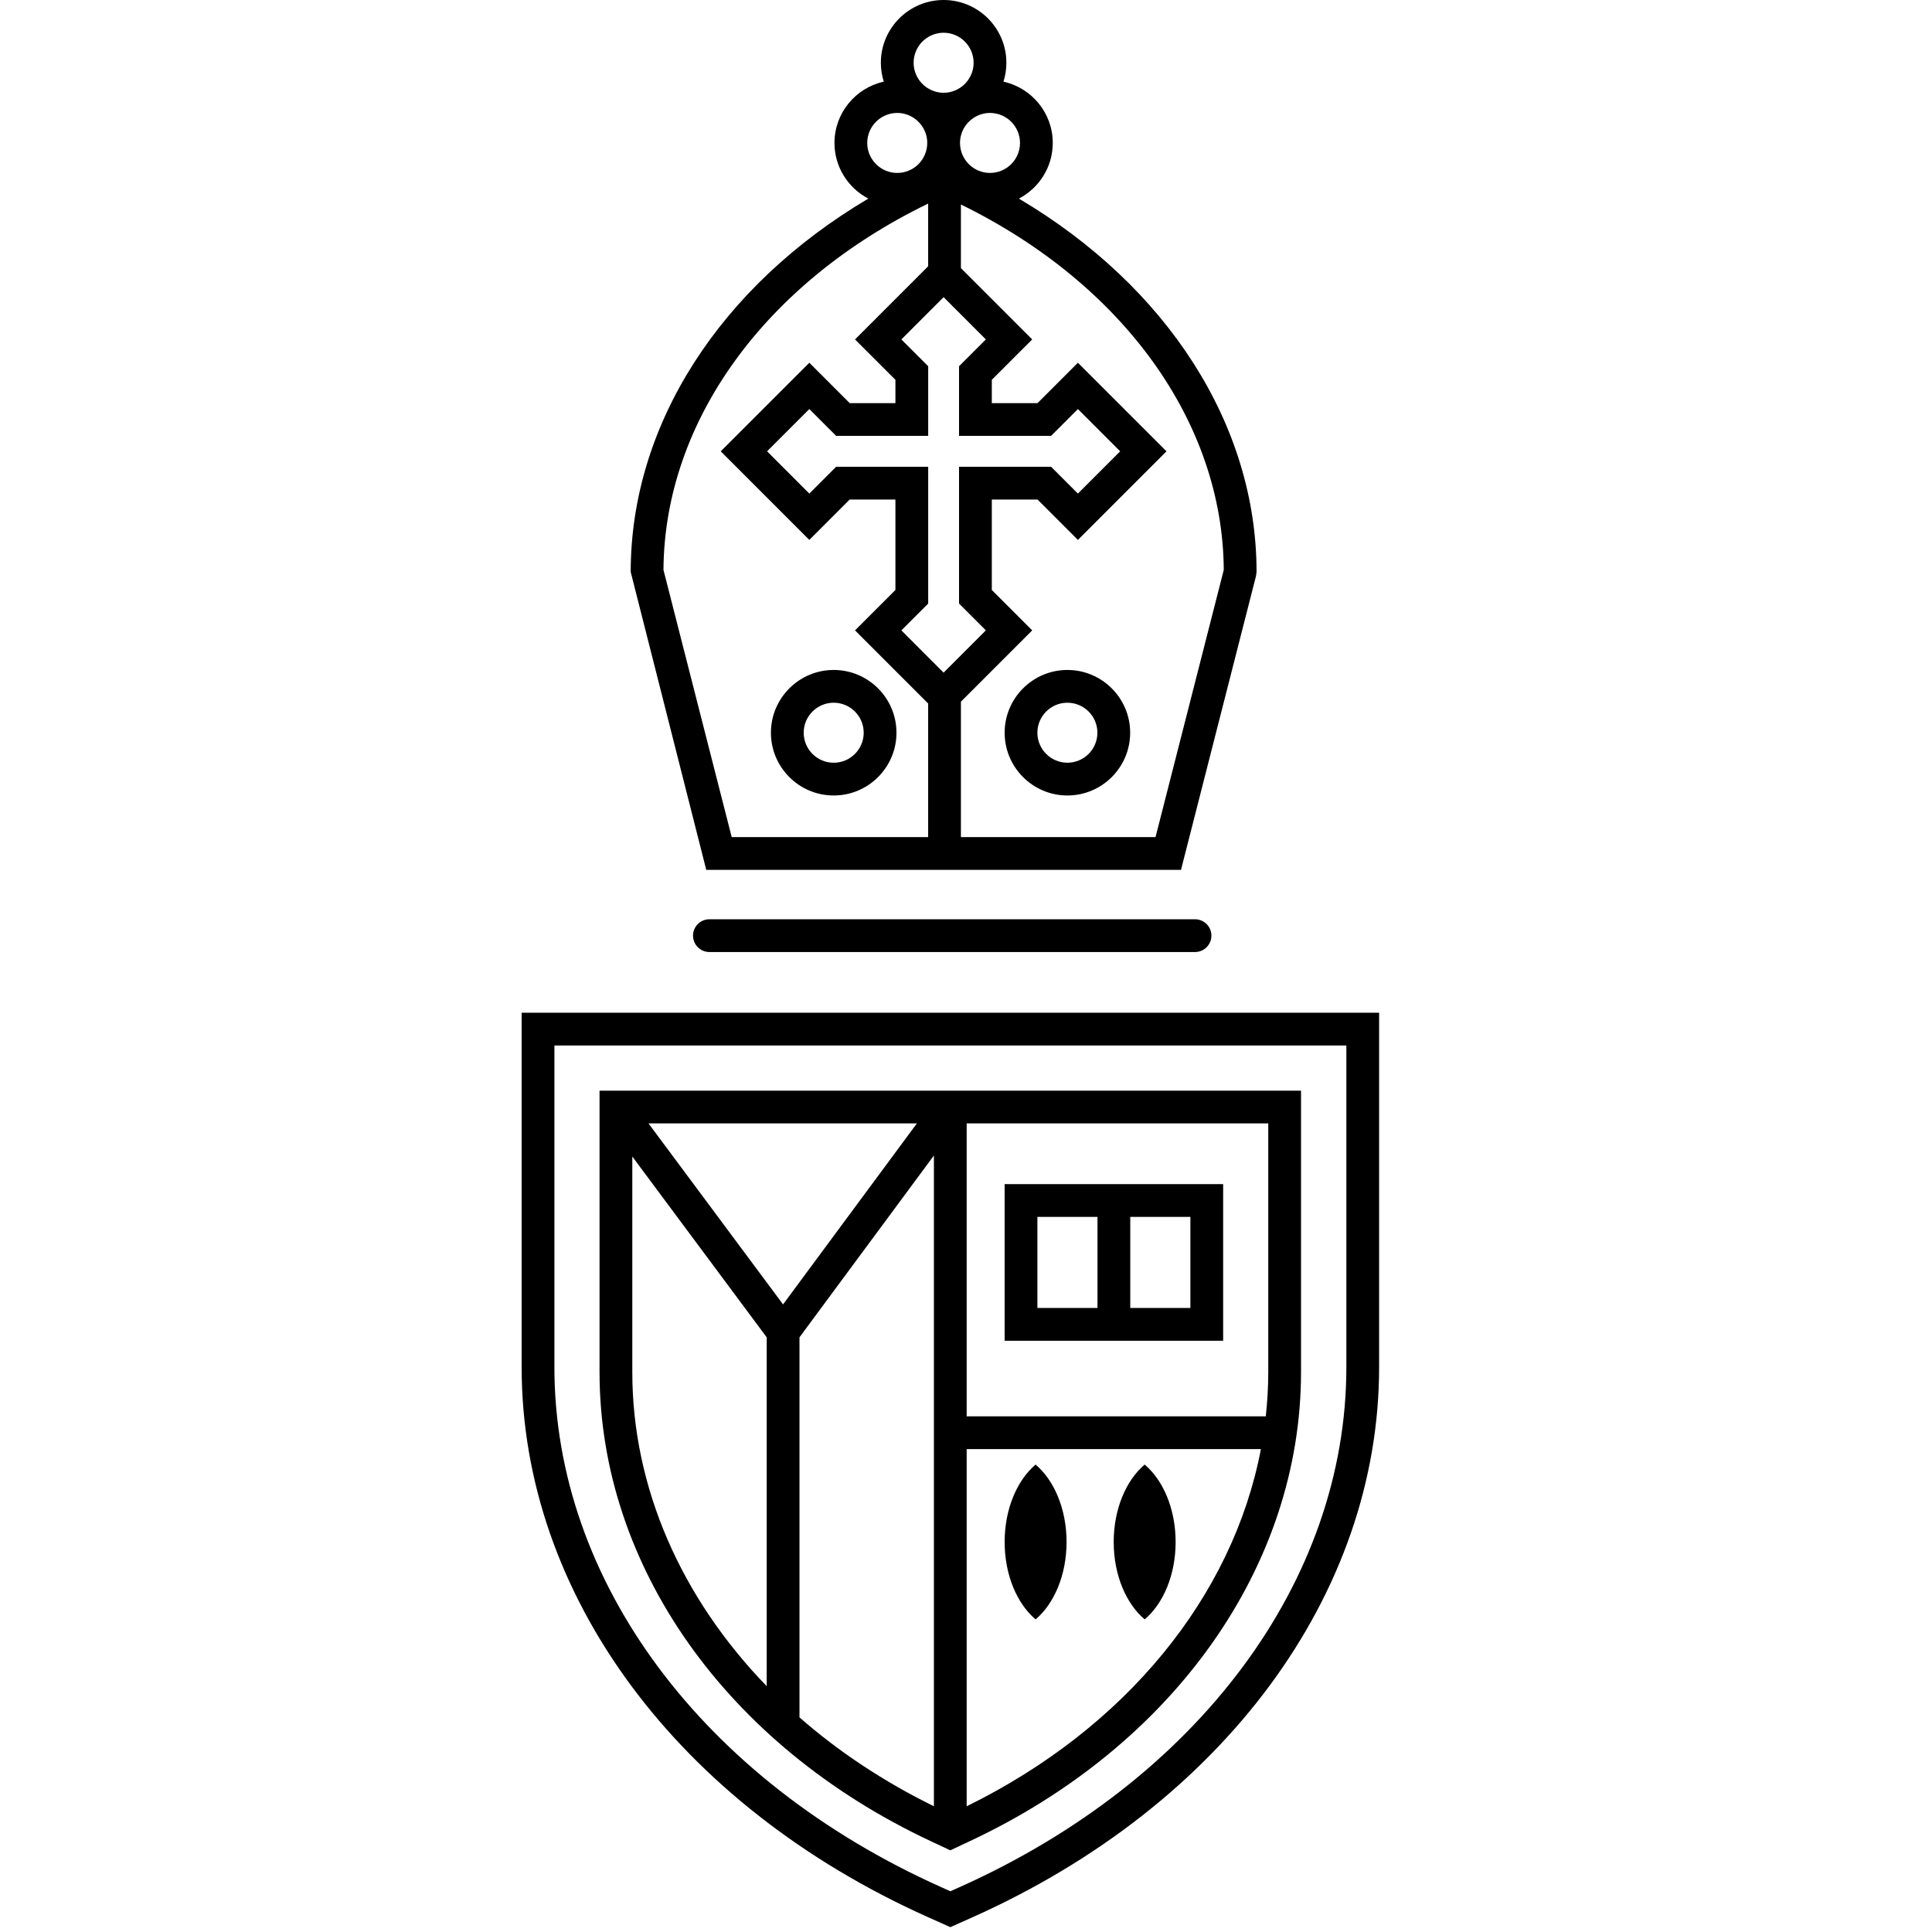
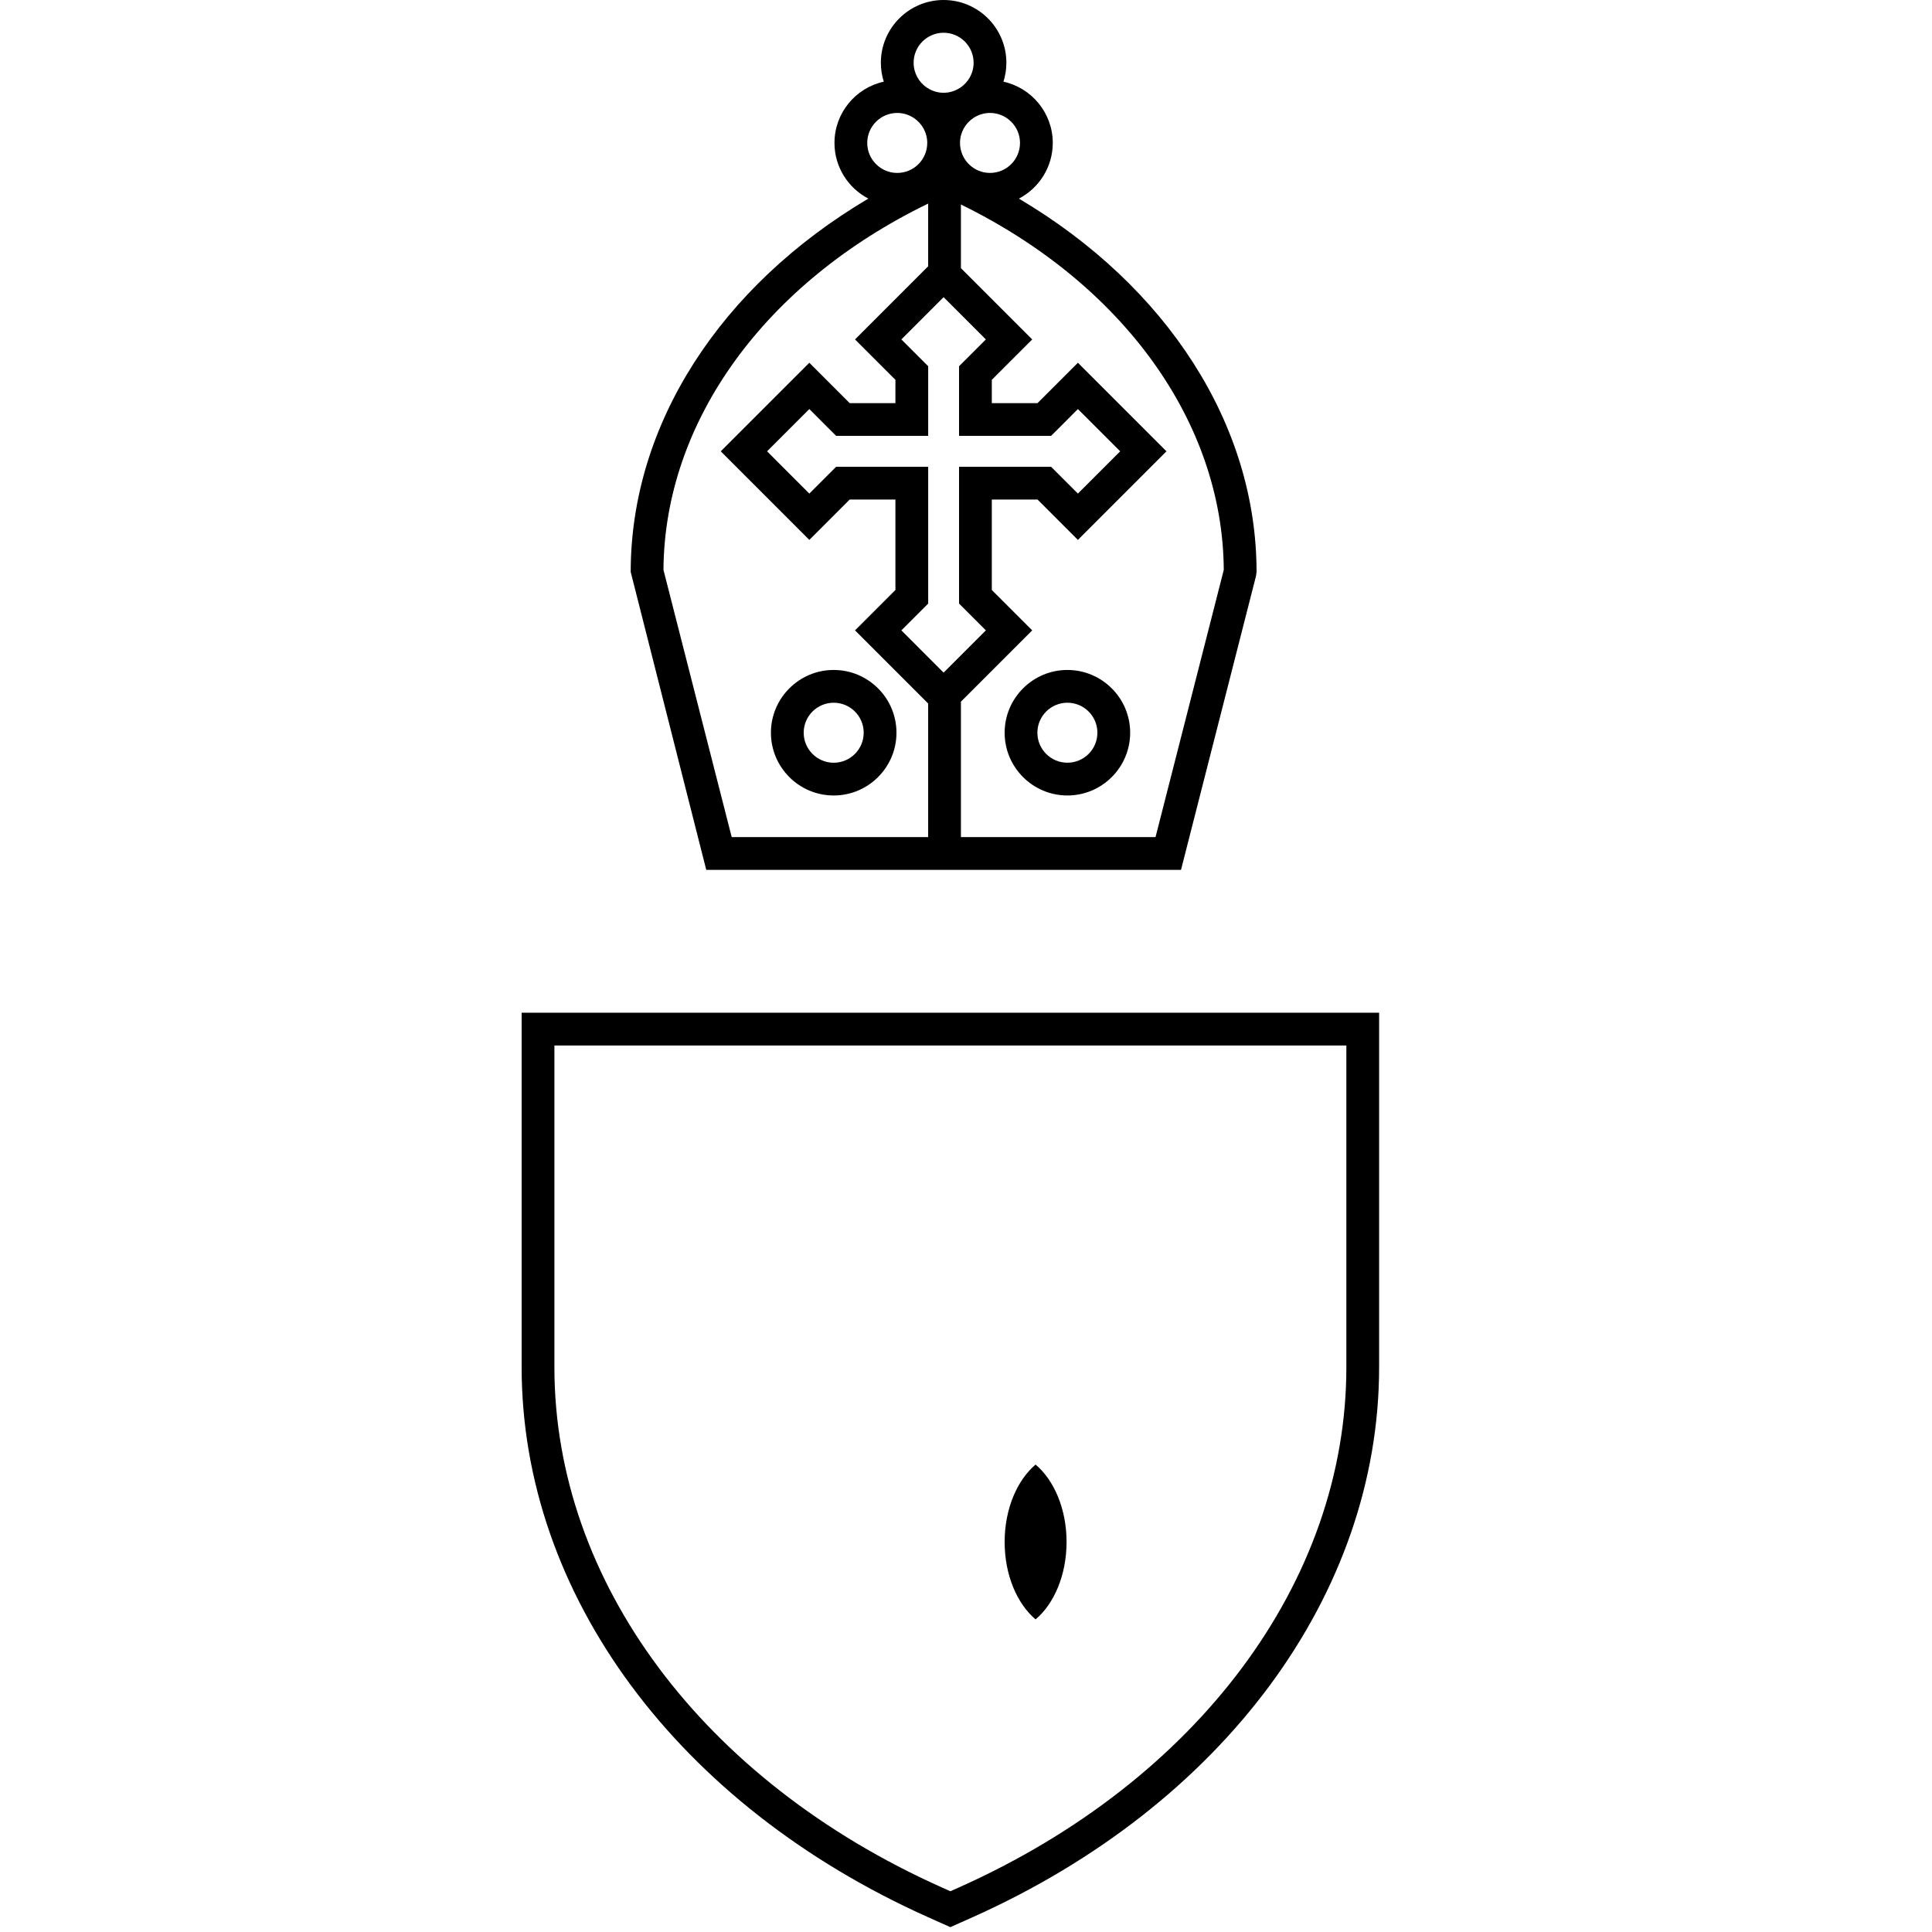
<svg xmlns="http://www.w3.org/2000/svg" width="100px" height="100px" viewBox="0 0 100 100" version="1.1">
  <title>icon copy</title>
  <desc>Created with Sketch.</desc>
  <defs />
  <g id="Page-1" stroke="none" stroke-width="1" fill="none" fill-rule="evenodd">
    <g id="icon-copy" fill="#000000">
      <g id="Group-7" transform="translate(27, 0)">
        <g id="Group-4">
          <path d="M1.696,54.116 L42.687,54.116 L42.687,70.765 C42.687,81.84 35.009,92.156 22.65,97.686 L22.191,97.891 L21.733,97.686 C9.374,92.155 1.696,81.839 1.696,70.765 L1.696,54.116 Z M21.04,99.235 L22.191,99.749 L23.342,99.235 C36.321,93.427 44.383,82.518 44.383,70.765 L44.383,52.419 L0,52.419 L0,70.765 C0,82.517 8.062,93.426 21.04,99.235 L21.04,99.235 Z" id="Fill-17" />
-           <path d="M5.728,59.862 L12.685,69.22 L12.685,87.276 C8.26,82.709 5.728,76.996 5.728,71.019 L5.728,59.862 Z M38.645,71.019 C38.645,71.787 38.599,72.551 38.517,73.31 L23.035,73.31 L23.035,58.148 L38.645,58.148 L38.645,71.019 Z M23.035,93.492 L23.035,75.005 L38.264,75.005 C36.814,82.627 31.265,89.453 23.035,93.492 L23.035,93.492 Z M14.381,88.892 L14.381,69.219 L21.339,59.809 L21.339,93.492 C18.738,92.215 16.402,90.662 14.381,88.892 L14.381,88.892 Z M13.531,67.516 L6.567,58.148 L20.458,58.148 L13.531,67.516 Z M21.174,95.298 L22.187,95.773 L23.198,95.298 C33.773,90.344 40.341,81.041 40.341,71.019 L40.341,56.452 L4.032,56.452 L4.032,71.019 C4.032,81.04 10.601,90.344 21.174,95.298 L21.174,95.298 Z" id="Fill-20" />
          <path d="M21.041,10.538 L21.041,13.783 L17.256,17.569 L19.347,19.659 L19.347,20.866 L16.981,20.866 L14.891,18.776 L10.306,23.36 L14.891,27.946 L16.981,25.855 L19.347,25.855 L19.347,30.538 L17.256,32.628 L21.041,36.414 L21.041,43.329 L10.873,43.329 L7.341,29.498 C7.388,21.816 12.602,14.632 21.041,10.538 L21.041,10.538 Z M19.441,5.846 C19.752,5.846 20.041,5.94 20.285,6.098 C20.291,6.102 20.298,6.106 20.304,6.109 C20.719,6.388 20.994,6.861 20.994,7.398 C20.994,8.255 20.298,8.951 19.441,8.951 C18.585,8.951 17.888,8.255 17.888,7.398 C17.888,6.542 18.585,5.846 19.441,5.846 L19.441,5.846 Z M21.841,1.695 C22.698,1.695 23.394,2.392 23.394,3.248 C23.394,3.785 23.12,4.259 22.705,4.538 C22.698,4.541 22.692,4.544 22.686,4.548 C22.442,4.707 22.153,4.802 21.841,4.802 C21.53,4.802 21.241,4.707 20.998,4.548 C20.991,4.544 20.985,4.541 20.978,4.538 C20.563,4.259 20.289,3.785 20.289,3.248 C20.289,2.392 20.985,1.695 21.841,1.695 L21.841,1.695 Z M25.795,7.398 C25.795,8.255 25.098,8.951 24.242,8.951 C23.386,8.951 22.69,8.255 22.69,7.398 C22.69,6.861 22.964,6.388 23.379,6.109 C23.385,6.106 23.392,6.102 23.398,6.098 C23.641,5.94 23.931,5.846 24.242,5.846 C25.098,5.846 25.795,6.542 25.795,7.398 L25.795,7.398 Z M36.342,29.498 L32.81,43.329 L22.737,43.329 L22.737,36.318 L26.427,32.628 L24.336,30.538 L24.336,25.855 L26.702,25.855 L28.792,27.946 L33.377,23.36 L28.792,18.776 L26.702,20.866 L24.336,20.866 L24.336,19.659 L26.427,17.569 L22.737,13.879 L22.737,10.585 C31.119,14.688 36.295,21.847 36.342,29.498 L36.342,29.498 Z M19.347,24.16 L16.981,24.16 L16.279,24.16 L15.782,24.656 L14.891,25.548 L12.704,23.36 L14.891,21.173 L15.782,22.065 L16.279,22.561 L16.981,22.561 L19.347,22.561 L21.043,22.561 L21.043,20.866 L21.043,19.659 L21.043,18.956 L20.546,18.46 L19.655,17.569 L21.841,15.381 L24.028,17.569 L23.137,18.46 L22.64,18.956 L22.64,19.659 L22.64,20.866 L22.64,22.561 L24.336,22.561 L26.702,22.561 L27.404,22.561 L27.901,22.065 L28.792,21.173 L30.979,23.36 L28.792,25.548 L27.901,24.656 L27.404,24.16 L26.702,24.16 L24.336,24.16 L22.64,24.16 L22.64,25.855 L22.64,30.538 L22.64,31.24 L23.137,31.737 L24.028,32.628 L21.841,34.815 L19.655,32.628 L20.546,31.737 L21.043,31.24 L21.043,30.538 L21.043,25.855 L21.043,24.16 L19.347,24.16 Z M34.128,45.025 L38.011,29.813 L38.039,29.604 C38.039,21.977 33.407,14.822 25.738,10.28 C26.778,9.737 27.491,8.65 27.491,7.398 C27.491,5.847 26.396,4.547 24.939,4.227 C25.037,3.918 25.09,3.59 25.09,3.248 C25.09,1.457 23.633,0 21.841,0 C20.05,0 18.593,1.457 18.593,3.248 C18.593,3.59 18.647,3.918 18.744,4.227 C17.287,4.547 16.192,5.847 16.192,7.398 C16.192,8.65 16.905,9.737 17.945,10.279 C10.276,14.821 5.645,21.976 5.645,29.604 L9.556,45.025 L34.128,45.025 Z" id="Fill-22" />
          <path d="M16.152,36.373 C17.009,36.373 17.705,37.069 17.705,37.926 C17.705,38.782 17.009,39.479 16.152,39.479 C15.296,39.479 14.599,38.782 14.599,37.926 C14.599,37.069 15.296,36.373 16.152,36.373 M16.152,41.174 C17.944,41.174 19.401,39.717 19.401,37.926 C19.401,36.135 17.944,34.677 16.152,34.677 C14.36,34.677 12.903,36.135 12.903,37.926 C12.903,39.717 14.36,41.174 16.152,41.174" id="Fill-24" />
-           <path d="M9.719,47.581 C9.25,47.581 8.871,47.96 8.871,48.428 C8.871,48.897 9.25,49.277 9.719,49.277 L34.853,49.277 C35.322,49.277 35.702,48.897 35.702,48.428 C35.702,47.96 35.322,47.581 34.853,47.581 L9.719,47.581 Z" id="Fill-26" />
-           <path d="M26.695,67.7 L29.806,67.7 L29.806,62.986 L26.695,62.986 L26.695,67.7 Z M31.502,67.7 L34.614,67.7 L34.614,62.986 L31.502,62.986 L31.502,67.7 Z M25,69.397 L36.31,69.397 L36.31,61.29 L25,61.29 L25,69.397 Z" id="Fill-28" />
          <path d="M28.248,39.478 C27.392,39.478 26.695,38.782 26.695,37.925 C26.695,37.069 27.392,36.373 28.248,36.373 C29.105,36.373 29.801,37.069 29.801,37.925 C29.801,38.782 29.105,39.478 28.248,39.478 M28.248,34.677 C26.457,34.677 25,36.135 25,37.925 C25,39.717 26.457,41.174 28.248,41.174 C30.04,41.174 31.497,39.717 31.497,37.925 C31.497,36.135 30.04,34.677 28.248,34.677" id="Fill-30" />
          <path d="M26.602,75.806 C25.648,76.613 25,78.096 25,79.813 C25,81.53 25.648,83.014 26.602,83.819 C27.556,83.014 28.205,81.53 28.205,79.813 C28.205,78.096 27.556,76.613 26.602,75.806" id="Fill-31" />
-           <path d="M32.248,75.806 C31.294,76.613 30.645,78.096 30.645,79.813 C30.645,81.53 31.294,83.014 32.248,83.819 C33.202,83.014 33.85,81.53 33.85,79.813 C33.85,78.096 33.202,76.613 32.248,75.806" id="Fill-32" />
        </g>
      </g>
    </g>
  </g>
</svg>